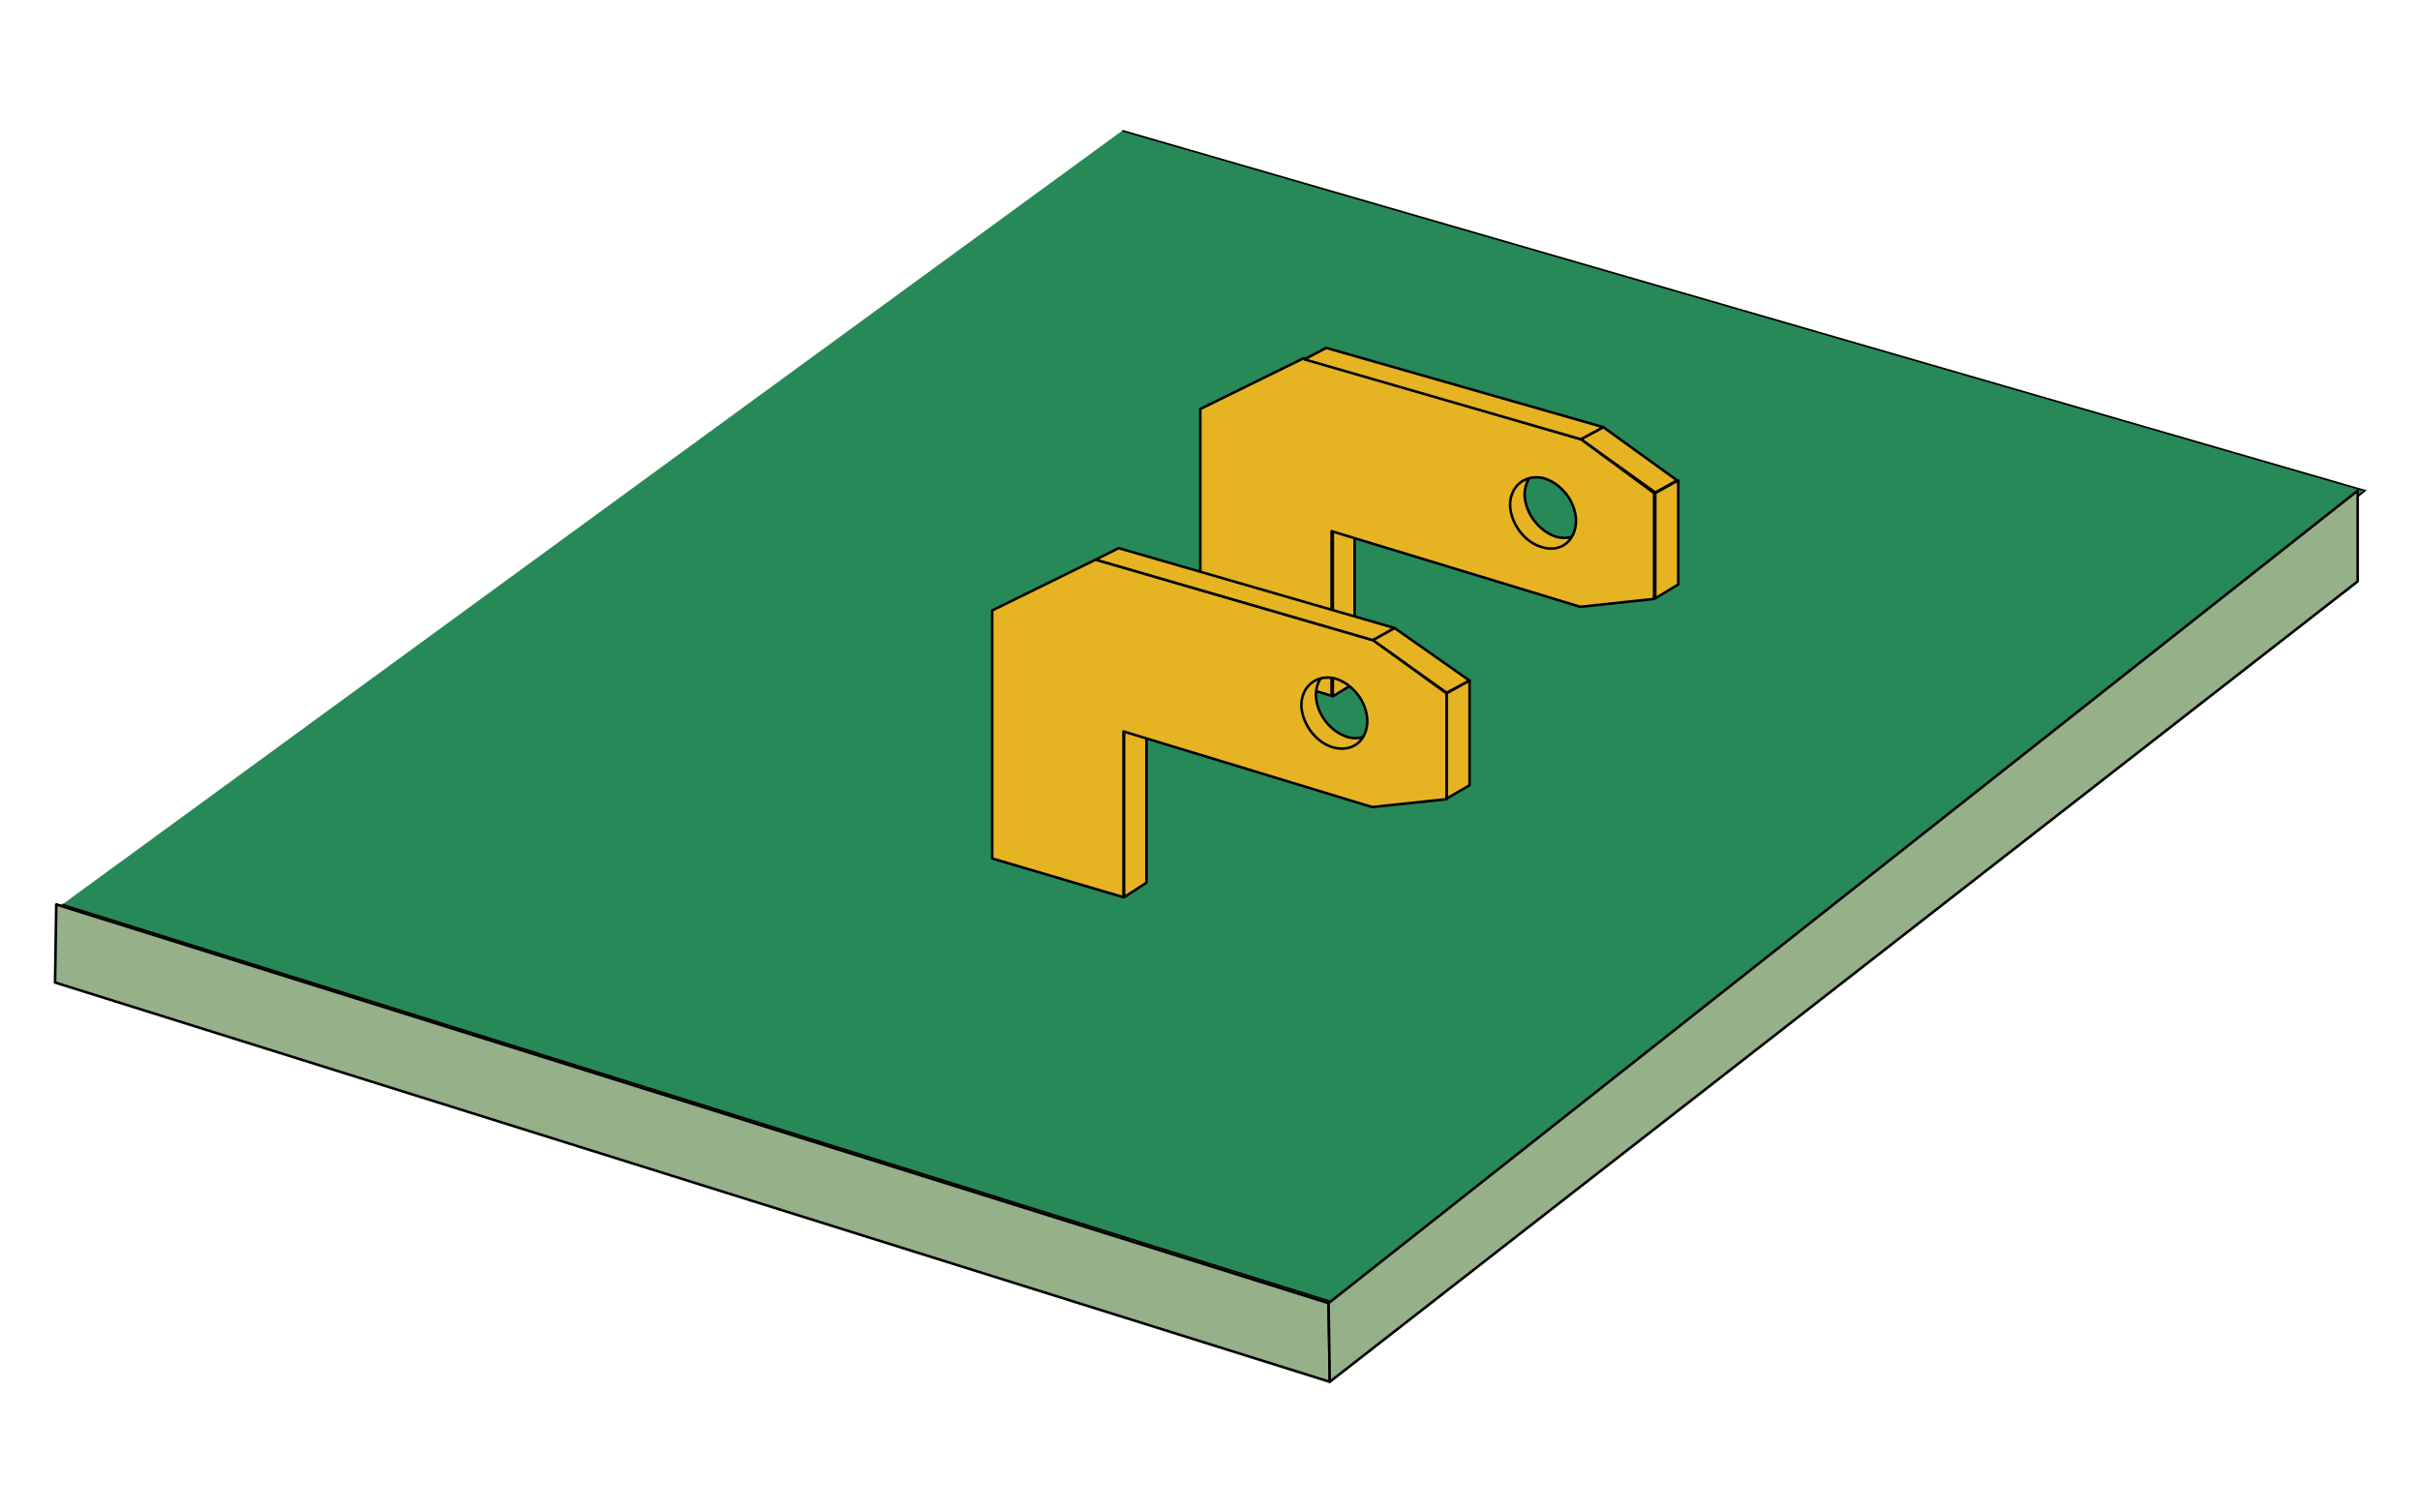
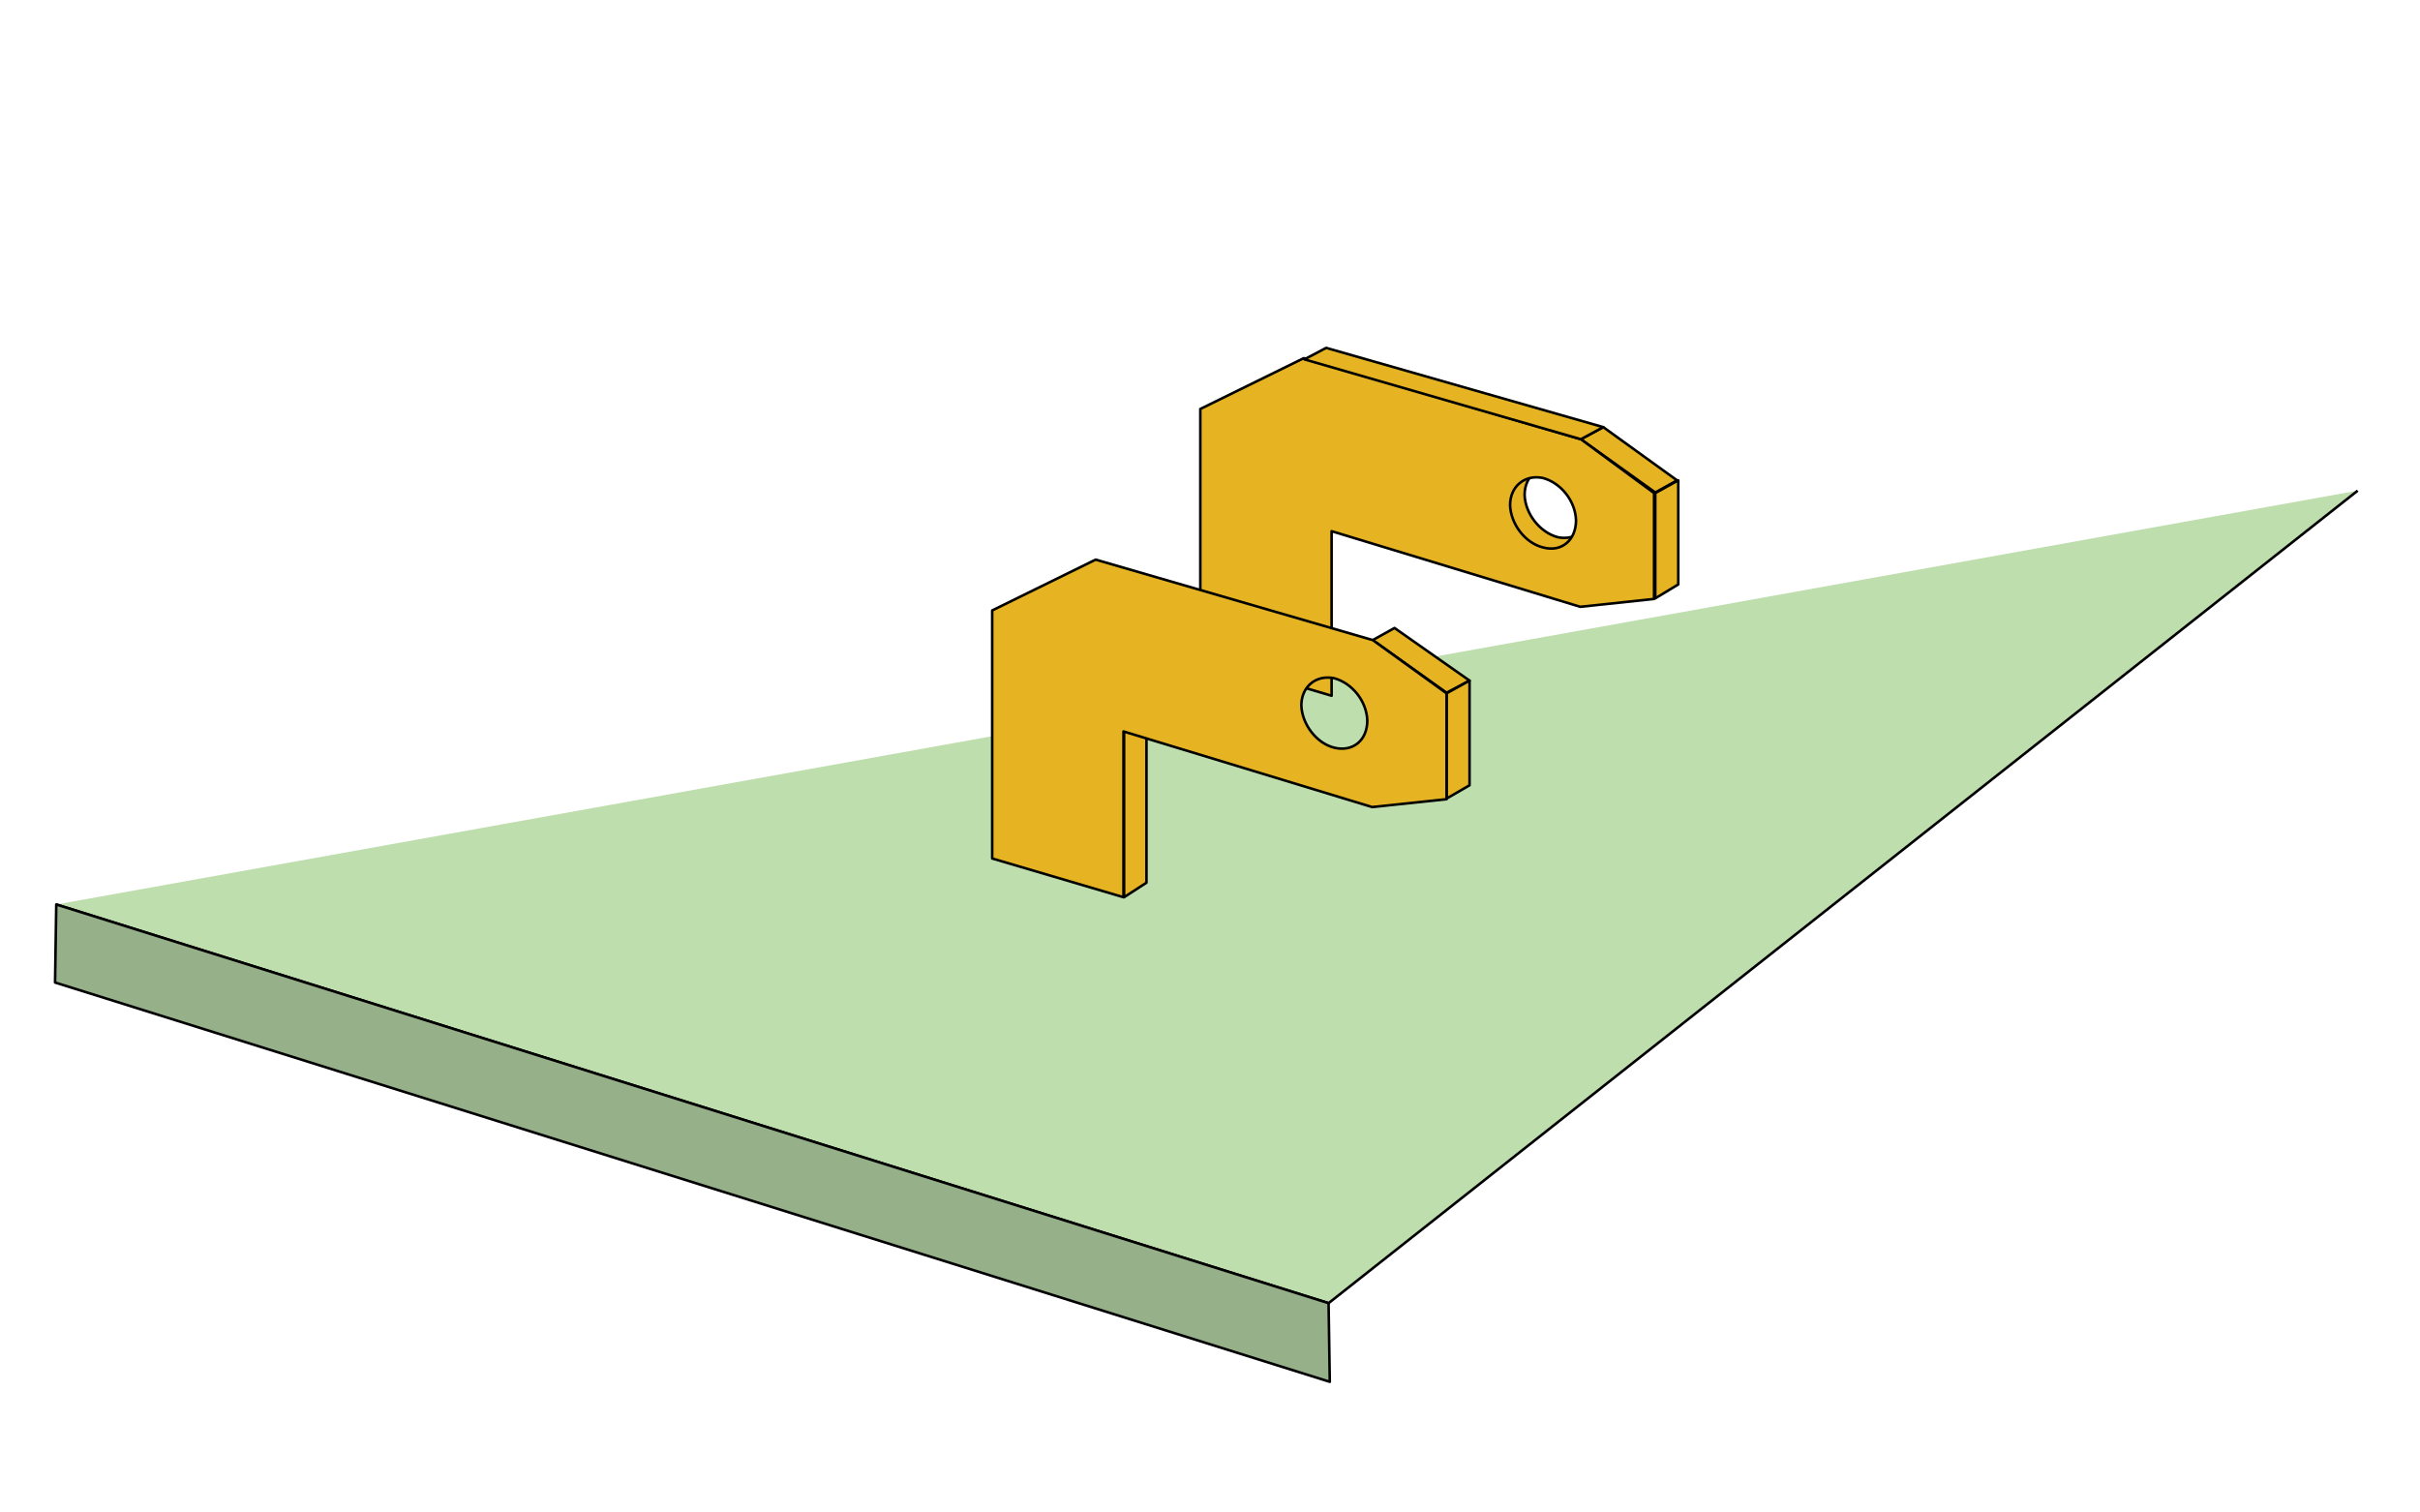
<svg xmlns="http://www.w3.org/2000/svg" version="1.1" id="レイヤー_1" x="0px" y="0px" width="400px" height="250px" viewBox="0 0 400 250" style="enable-background:new 0 0 400 250;" xml:space="preserve">
  <style type="text/css">
	.st0{fill:#BFDEAE;stroke:#000000;stroke-width:0.425;stroke-linejoin:round;}
	.st1{fill:#278957;stroke:#000000;stroke-width:0.283;}
	.st2{fill:#96B08A;stroke:#000000;stroke-width:0.425;stroke-linejoin:round;}
	.st3{fill:#E6B422;stroke:#000000;stroke-width:0.425;stroke-linejoin:round;}
</style>
  <g id="tab03">
    <g>
      <polyline class="st0" points="389.7,81.1 219.6,215.4 9.3,149.5   " />
-       <polyline class="st1" points="185.5,21.6 390.9,81.1 220.8,215.4 10.3,149.5   " />
      <polygon class="st2" points="9.1,162.4 219.8,228.4 219.6,215.4 9.3,149.5   " />
-       <polygon class="st2" points="389.7,96.1 219.8,228.4 219.6,215.4 389.7,81.1   " />
    </g>
    <g>
      <g>
        <path class="st3" d="M262.9,84.3c0,3.1-2.4,5.1-5.4,4.5c-3-0.8-5.4-3.9-5.5-7c0-3.1,2.4-5.1,5.4-4.5     C260.4,78,262.9,81.1,262.9,84.3z M261.3,99.8V72.6l-19.6-5.9v26.8L261.3,99.8z" />
        <polygon class="st3" points="273.6,81.4 277.2,79.4 265,70.6 261.3,72.6    " />
        <polygon class="st3" points="273.6,98.9 277.4,96.6 277.4,79.4 273.6,81.5    " />
-         <polygon class="st3" points="220.3,115.1 223.9,112.9 223.9,85.6 220.3,87.6    " />
        <path class="st3" d="M261.3,72.6l-45.8-13.4l-17.1,8.4v41l21.7,6.4V87.8l41.1,12.5l12.2-1.3V81.5L261.3,72.6z M255.1,90.5     c-3-0.7-5.4-3.9-5.5-7c0-3.1,2.4-5.1,5.4-4.5c3,0.8,5.4,3.8,5.5,7C260.5,89.3,258.1,91.3,255.1,90.5z" />
        <polygon class="st3" points="219.2,57.5 215.6,59.4 261.3,72.6 265,70.6    " />
      </g>
      <g>
-         <path class="st3" d="M228.4,117.4c0,3.1-2.4,5.1-5.4,4.5c-3-0.8-5.4-3.8-5.5-7c0-3.1,2.4-5.1,5.4-4.5     C225.9,111.1,228.4,114.1,228.4,117.4z M226.9,132.9v-27.1l-19.6-5.9v26.8L226.9,132.9z" />
        <polygon class="st3" points="239.1,114.5 242.9,112.5 230.5,103.8 226.9,105.8    " />
        <polygon class="st3" points="239.1,132 242.9,129.8 242.9,112.5 239.1,114.6    " />
        <polygon class="st3" points="185.8,148.3 189.5,145.9 189.5,118.8 185.8,120.8    " />
        <path class="st3" d="M226.9,105.8l-45.8-13.3l-17.1,8.4v41l21.7,6.4v-27.4l41.1,12.5l12.3-1.3v-17.5L226.9,105.8z M220.6,123.6     c-3-0.7-5.4-3.9-5.5-7c0-3.1,2.4-5.1,5.4-4.5c3,0.8,5.4,3.8,5.5,7C226,122.4,223.6,124.3,220.6,123.6z" />
-         <polygon class="st3" points="184.9,90.6 181.1,92.5 226.9,105.8 230.5,103.8    " />
      </g>
    </g>
  </g>
</svg>